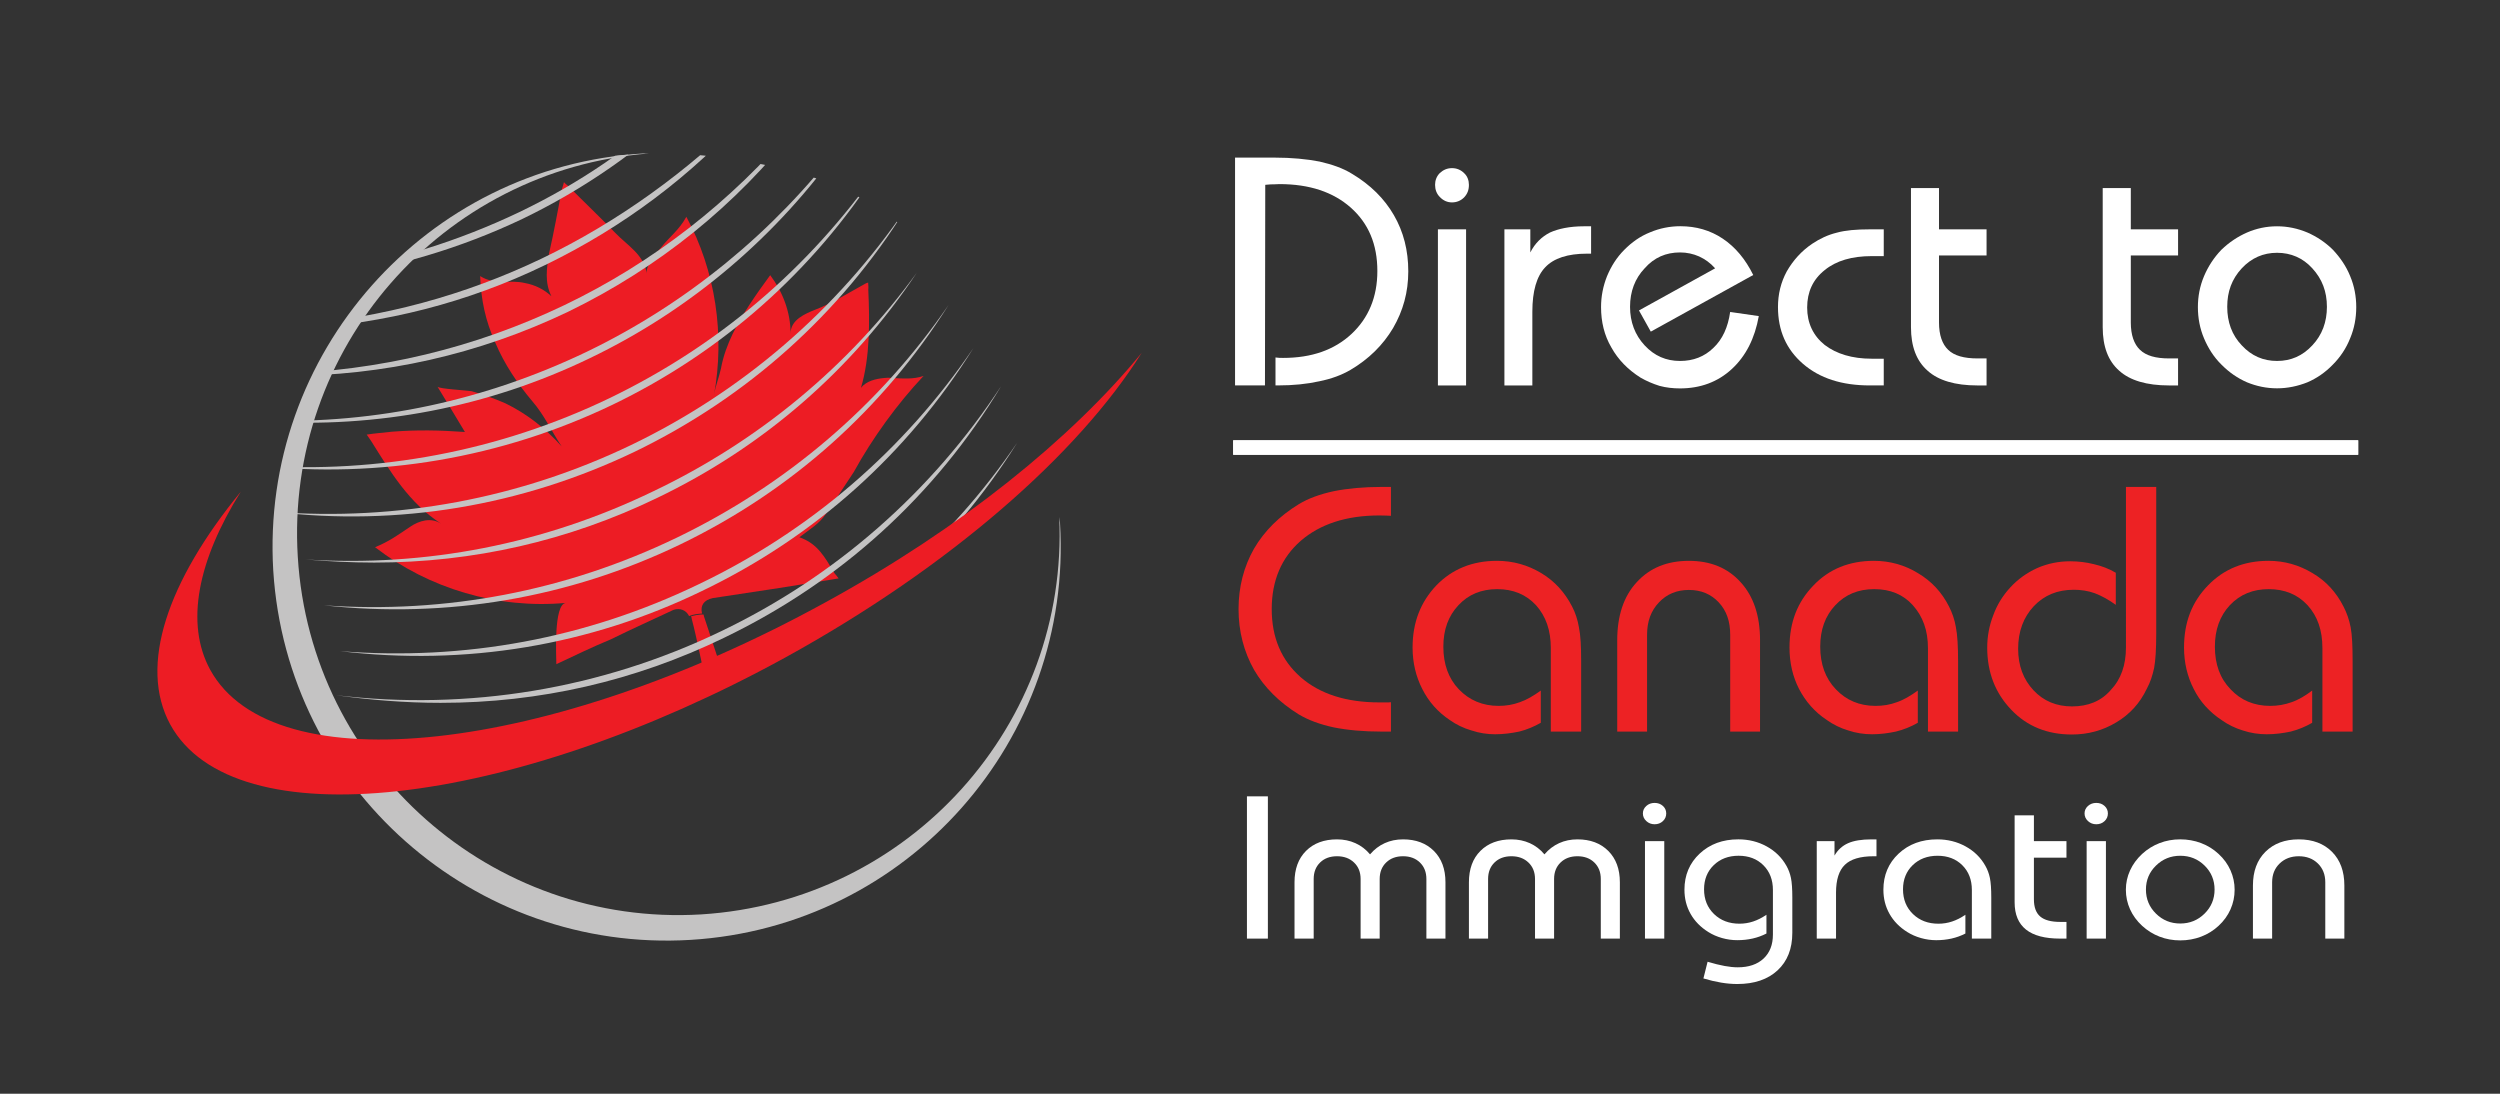
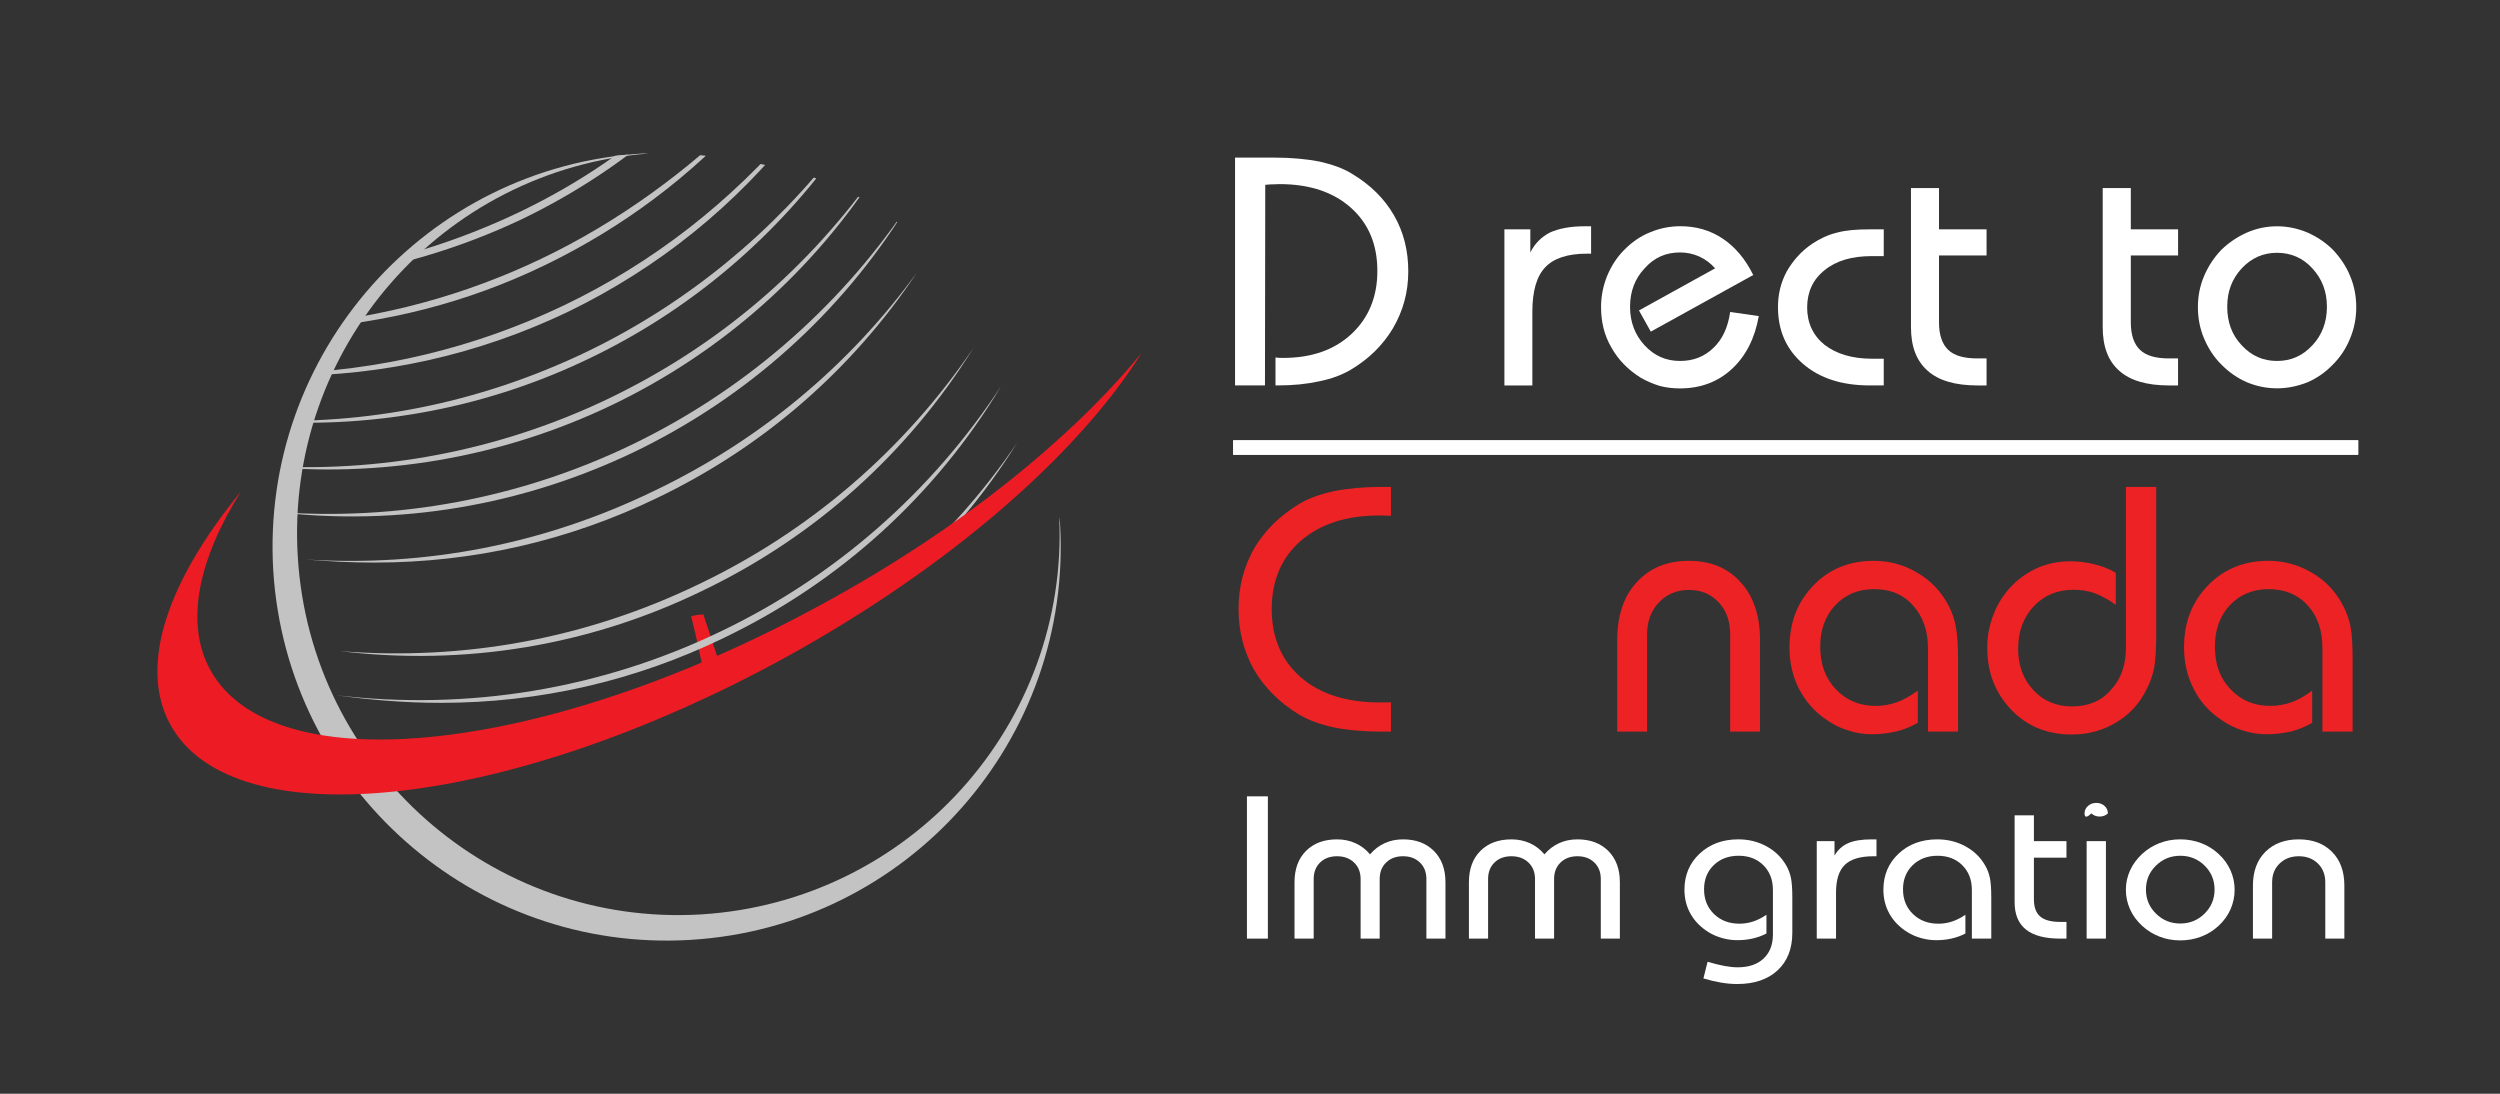
<svg xmlns="http://www.w3.org/2000/svg" xmlns:xlink="http://www.w3.org/1999/xlink" version="1.1" id="Layer_1" x="0px" y="0px" width="261.127px" height="114.244px" viewBox="0 0 261.127 114.244" enable-background="new 0 0 261.127 114.244" xml:space="preserve">
  <rect x="0" y="0" width="261.127" height="114.244" fill="#333333" stroke="none" />
  <g>
    <g>
      <g>
        <g>
          <g>
            <rect x="128.806" y="45.991" fill="#FFFFFF" width="117.51" height="1.509" />
            <rect x="128.806" y="45.991" fill="#FFFFFF" width="117.51" height="1.509" />
            <g>
              <path fill="#FFFFFF" d="M133.227,37.339c0.091,0,0.228,0.023,0.401,0.038c0.205,0,0.304,0.007,0.388,0.007        c2.995,0,5.354-0.834,7.15-2.502c1.774-1.661,2.7-3.852,2.7-6.567c0-2.806-0.926-4.982-2.775-6.628        c-1.843-1.63-4.308-2.457-7.455-2.457c-0.144,0-0.349,0.023-0.546,0.023c-0.212,0-0.516,0-0.933,0.053l-0.03,20.952h-3.125        V16.462h4.11c1.812,0,3.39,0.155,4.716,0.413c1.305,0.299,2.45,0.694,3.375,1.27c1.949,1.161,3.397,2.609,4.391,4.33        c1.009,1.744,1.502,3.686,1.502,5.87c0,2.176-0.539,4.118-1.593,5.93c-1.039,1.751-2.525,3.23-4.444,4.36        c-0.909,0.531-1.979,0.933-3.253,1.19c-1.297,0.288-2.723,0.432-4.3,0.432h-0.28V37.339z" />
-               <path fill="#FFFFFF" d="M149.895,19.306c0-0.463,0.159-0.891,0.485-1.221c0.364-0.341,0.781-0.523,1.281-0.523        c0.493,0,0.926,0.182,1.267,0.523c0.341,0.311,0.501,0.758,0.501,1.221c0,0.546-0.16,0.948-0.501,1.312        c-0.341,0.341-0.773,0.523-1.267,0.523c-0.478,0-0.902-0.182-1.259-0.554C150.054,20.246,149.895,19.799,149.895,19.306z         M150.191,40.258V23.955h2.942v16.304H150.191z" />
              <path fill="#FFFFFF" d="M157.137,40.258V23.955h2.707v2.411c0.485-0.955,1.176-1.63,2.048-2.078        c0.872-0.395,2.063-0.652,3.556-0.652h0.743v2.859h-0.432c-2.01,0-3.474,0.478-4.36,1.426        c-0.895,0.933-1.343,2.487-1.343,4.641v7.697H157.137z" />
              <path fill="#FFFFFF" d="M183.708,33.017c-0.417,2.32-1.342,4.17-2.828,5.536c-1.464,1.35-3.284,2.017-5.399,2.017        c-0.721,0-1.441-0.076-2.146-0.266c-0.697-0.22-1.357-0.5-1.986-0.864c-1.313-0.834-2.328-1.866-3.041-3.147        c-0.743-1.267-1.077-2.685-1.077-4.216c0-1.123,0.213-2.191,0.622-3.223c0.425-1.023,1.001-1.956,1.813-2.768        c0.773-0.781,1.653-1.411,2.685-1.82c0.985-0.417,2.063-0.637,3.154-0.637c1.661,0,3.132,0.425,4.437,1.297        c1.319,0.887,2.366,2.138,3.185,3.799l-10.7,5.915l-1.235-2.214l7.954-4.398c-0.508-0.577-1.068-0.963-1.676-1.244        c-0.606-0.266-1.273-0.417-1.986-0.417c-1.472,0-2.707,0.531-3.701,1.661c-1.008,1.062-1.523,2.419-1.523,4.019        c0,1.585,0.516,2.942,1.523,4.026c1.017,1.1,2.245,1.63,3.701,1.63c1.38,0,2.548-0.455,3.473-1.357        c0.964-0.902,1.532-2.168,1.76-3.761L183.708,33.017z" />
              <path fill="#FFFFFF" d="M196.759,26.752h-1.267c-2.04,0-3.692,0.47-4.906,1.464c-1.221,0.971-1.827,2.275-1.827,3.905        c0,1.615,0.622,2.935,1.827,3.905c1.229,0.94,2.882,1.441,4.906,1.441h1.267v2.791h-1.456c-2.927,0-5.24-0.75-6.984-2.26        c-1.744-1.517-2.608-3.465-2.608-5.922c0-1.35,0.296-2.571,0.918-3.731c0.652-1.13,1.517-2.116,2.654-2.882        c0.804-0.538,1.638-0.933,2.57-1.16c0.895-0.25,2.04-0.349,3.45-0.349h1.456V26.752z" />
              <path fill="#FFFFFF" d="M199.603,19.647h2.927v4.308h4.968v2.73h-4.968v6.999c0,1.312,0.342,2.268,0.956,2.852        c0.637,0.622,1.66,0.902,3.079,0.902h0.933v2.821h-0.971c-2.306,0-4.058-0.516-5.188-1.539        c-1.152-1.009-1.736-2.51-1.736-4.542V19.647z" />
              <path fill="#FFFFFF" d="M219.63,19.647h2.935v4.308h4.937v2.73h-4.937v6.999c0,1.312,0.342,2.268,0.956,2.852        c0.645,0.622,1.646,0.902,3.063,0.902h0.917v2.821h-0.955c-2.313,0-4.064-0.516-5.194-1.539        c-1.146-1.009-1.722-2.51-1.722-4.542V19.647z" />
              <path fill="#FFFFFF" d="M229.572,32.076c0-1.123,0.205-2.191,0.638-3.223c0.432-1.023,1.038-1.956,1.819-2.768        c0.812-0.781,1.691-1.365,2.67-1.797c0.978-0.425,2.024-0.652,3.139-0.652c1.107,0,2.169,0.228,3.178,0.652        c0.979,0.432,1.865,1.016,2.654,1.797c0.766,0.812,1.388,1.721,1.805,2.752c0.433,1.031,0.637,2.116,0.637,3.238        c0,1.145-0.204,2.229-0.637,3.261c-0.417,1.054-1.039,1.979-1.805,2.745c-0.789,0.819-1.676,1.426-2.654,1.85        c-1.009,0.402-2.07,0.629-3.178,0.629c-1.114,0-2.161-0.227-3.139-0.629c-0.979-0.424-1.858-1.031-2.67-1.85        c-0.781-0.766-1.388-1.714-1.819-2.745C229.777,34.306,229.572,33.221,229.572,32.076z M232.636,32.046        c0,1.585,0.484,2.942,1.517,4.026c1.016,1.1,2.244,1.63,3.685,1.63c1.449,0,2.67-0.531,3.686-1.63        c1.024-1.084,1.524-2.441,1.524-4.026c0-1.593-0.5-2.904-1.524-4.019c-0.985-1.084-2.236-1.623-3.686-1.623        c-1.44,0-2.669,0.539-3.685,1.623C233.121,29.142,232.636,30.453,232.636,32.046z" />
            </g>
          </g>
          <g>
            <path fill="#ED2224" d="M145.285,53.878c-0.122,0-0.318-0.008-0.463-0.023c-0.159,0-0.409-0.015-0.751-0.015       c-3.458,0-6.203,0.91-8.213,2.655c-1.994,1.744-3.025,4.125-3.025,7.128s1.031,5.361,3.025,7.113       c2.01,1.751,4.755,2.631,8.213,2.631c0.342,0,0.592,0,0.767,0c0.166,0,0.333,0,0.447-0.022v3.071h-0.964       c-1.903,0-3.579-0.152-5.012-0.44c-1.441-0.311-2.646-0.758-3.641-1.35c-2.04-1.259-3.602-2.813-4.686-4.671       c-1.054-1.881-1.615-3.996-1.615-6.332s0.561-4.452,1.615-6.31c1.084-1.858,2.646-3.405,4.686-4.656       c0.994-0.599,2.199-1.039,3.641-1.35c1.433-0.288,3.108-0.447,5.012-0.447h0.964V53.878z" />
-             <path fill="#ED2224" d="M161.983,76.416v-8.721c0-1.858-0.509-3.314-1.54-4.475c-1.046-1.13-2.396-1.684-4.057-1.684       c-1.646,0-2.995,0.546-4.042,1.669c-1.069,1.13-1.585,2.578-1.585,4.337c0,1.82,0.531,3.314,1.607,4.444       c1.093,1.152,2.495,1.744,4.164,1.744c0.766,0,1.517-0.121,2.222-0.387c0.713-0.243,1.44-0.675,2.184-1.214v3.367       c-0.721,0.41-1.471,0.721-2.252,0.918c-0.804,0.167-1.646,0.28-2.525,0.28c-0.812,0-1.63-0.121-2.472-0.401       c-0.819-0.235-1.578-0.607-2.245-1.077c-1.267-0.842-2.229-1.941-2.89-3.261c-0.651-1.274-1.008-2.723-1.008-4.315       c0-2.639,0.842-4.762,2.479-6.491c1.661-1.714,3.776-2.57,6.332-2.57c1.691,0,3.223,0.44,4.641,1.289       c1.373,0.826,2.442,1.987,3.208,3.48c0.341,0.652,0.584,1.388,0.713,2.169c0.174,0.804,0.235,1.994,0.235,3.541v7.356H161.983z       " />
            <path fill="#ED2224" d="M168.921,76.416v-9.548c0-2.548,0.675-4.58,2.024-6.044c1.381-1.517,3.2-2.244,5.46-2.244       c2.245,0,4.058,0.728,5.415,2.244c1.342,1.464,2.017,3.496,2.017,6.044v9.548h-3.116V66.307c0-1.411-0.38-2.511-1.198-3.39       c-0.804-0.857-1.835-1.297-3.117-1.297c-1.273,0-2.313,0.439-3.124,1.297c-0.834,0.879-1.244,1.979-1.244,3.39v10.108H168.921z       " />
            <path fill="#ED2224" d="M201.377,76.416v-8.721c0-1.858-0.538-3.314-1.577-4.475c-1.009-1.13-2.358-1.684-4.034-1.684       c-1.661,0-2.995,0.546-4.058,1.669c-1.068,1.13-1.584,2.578-1.584,4.337c0,1.82,0.538,3.314,1.622,4.444       c1.085,1.152,2.473,1.744,4.156,1.744c0.773,0,1.539-0.121,2.229-0.387c0.72-0.243,1.44-0.675,2.184-1.214v3.367       c-0.713,0.41-1.486,0.721-2.29,0.918c-0.789,0.167-1.623,0.28-2.465,0.28c-0.856,0-1.69-0.121-2.518-0.401       c-0.796-0.235-1.547-0.607-2.214-1.077c-1.282-0.842-2.229-1.941-2.92-3.261c-0.652-1.274-0.993-2.723-0.993-4.315       c0-2.639,0.826-4.762,2.502-6.491c1.631-1.714,3.754-2.57,6.31-2.57c1.676,0,3.23,0.44,4.61,1.289       c1.396,0.826,2.487,1.987,3.238,3.48c0.334,0.652,0.592,1.388,0.721,2.169c0.159,0.804,0.228,1.994,0.228,3.541v7.356H201.377z       " />
            <path fill="#ED2224" d="M225.219,50.86v15.401c0,1.539-0.076,2.753-0.22,3.511c-0.167,0.781-0.409,1.524-0.766,2.169       c-0.713,1.51-1.79,2.685-3.2,3.519c-1.396,0.835-2.92,1.259-4.626,1.259c-2.556,0-4.672-0.849-6.317-2.57       c-1.668-1.736-2.524-3.891-2.524-6.507c0-1.19,0.22-2.32,0.629-3.374c0.395-1.092,0.986-2.04,1.76-2.89       c0.812-0.887,1.744-1.547,2.836-2.047c1.107-0.479,2.244-0.705,3.442-0.705c0.872,0,1.691,0.105,2.48,0.303       c0.811,0.189,1.569,0.471,2.282,0.895v3.353c-0.743-0.539-1.464-0.933-2.191-1.214c-0.705-0.258-1.464-0.363-2.199-0.363       c-1.722,0-3.087,0.576-4.171,1.713c-1.077,1.153-1.638,2.632-1.638,4.452c0,1.767,0.553,3.215,1.6,4.33       c1.054,1.137,2.411,1.69,4.034,1.69c1.684,0,3.049-0.561,4.042-1.714c1.069-1.122,1.585-2.616,1.585-4.429V50.86H225.219z" />
            <path fill="#ED2224" d="M242.578,76.416v-8.721c0-1.858-0.501-3.314-1.547-4.475c-1.039-1.13-2.404-1.684-4.065-1.684       c-1.63,0-2.987,0.546-4.049,1.669c-1.055,1.13-1.57,2.578-1.57,4.337c0,1.82,0.531,3.314,1.631,4.444       c1.062,1.152,2.472,1.744,4.141,1.744c0.773,0,1.509-0.121,2.244-0.387c0.713-0.243,1.434-0.675,2.146-1.214v3.367       c-0.713,0.41-1.464,0.721-2.245,0.918c-0.788,0.167-1.622,0.28-2.494,0.28c-0.842,0-1.684-0.121-2.519-0.401       c-0.78-0.235-1.539-0.607-2.198-1.077c-1.274-0.842-2.268-1.941-2.92-3.261c-0.652-1.274-1.009-2.723-1.009-4.315       c0-2.639,0.819-4.762,2.503-6.491c1.653-1.714,3.769-2.57,6.309-2.57c1.691,0,3.208,0.44,4.618,1.289       c1.403,0.826,2.465,1.987,3.224,3.48c0.341,0.652,0.599,1.388,0.75,2.169c0.152,0.804,0.205,1.994,0.205,3.541v7.356H242.578z" />
          </g>
        </g>
      </g>
    </g>
    <g>
      <path fill="#FFFFFF" d="M130.244,98.039V83.179h2.187v14.859H130.244z" />
      <path fill="#FFFFFF" d="M135.213,98.039v-5.884c0-1.384,0.4-2.477,1.202-3.279c0.802-0.802,1.882-1.203,3.24-1.203    c0.694,0,1.336,0.133,1.924,0.399s1.095,0.655,1.522,1.167c0.442-0.519,0.954-0.909,1.534-1.172    c0.58-0.264,1.218-0.395,1.912-0.395c1.344,0,2.418,0.403,3.224,1.209c0.805,0.806,1.208,1.897,1.208,3.273v5.884h-1.992v-6.227    c0-0.712-0.226-1.286-0.676-1.722c-0.45-0.437-1.038-0.654-1.764-0.654c-0.725,0-1.313,0.218-1.763,0.654    c-0.451,0.436-0.676,1.01-0.676,1.722v6.227h-1.992v-6.227c0-0.712-0.229-1.286-0.688-1.722c-0.458-0.437-1.049-0.654-1.774-0.654    c-0.732,0-1.322,0.218-1.769,0.654c-0.447,0.436-0.67,1.01-0.67,1.722v6.227H135.213z" />
      <path fill="#FFFFFF" d="M153.43,98.039v-5.884c0-1.384,0.4-2.477,1.202-3.279c0.802-0.802,1.882-1.203,3.24-1.203    c0.694,0,1.336,0.133,1.924,0.399s1.095,0.655,1.522,1.167c0.442-0.519,0.954-0.909,1.534-1.172    c0.58-0.264,1.218-0.395,1.912-0.395c1.344,0,2.418,0.403,3.224,1.209c0.805,0.806,1.208,1.897,1.208,3.273v5.884h-1.992v-6.227    c0-0.712-0.226-1.286-0.676-1.722c-0.45-0.437-1.038-0.654-1.764-0.654c-0.725,0-1.313,0.218-1.763,0.654    c-0.451,0.436-0.676,1.01-0.676,1.722v6.227h-1.992v-6.227c0-0.712-0.229-1.286-0.688-1.722c-0.458-0.437-1.049-0.654-1.774-0.654    c-0.732,0-1.322,0.218-1.769,0.654c-0.447,0.436-0.67,1.01-0.67,1.722v6.227H153.43z" />
-       <path fill="#FFFFFF" d="M171.601,84.963c0-0.304,0.118-0.563,0.354-0.777c0.237-0.215,0.527-0.322,0.87-0.322    c0.344,0,0.632,0.105,0.865,0.316c0.232,0.211,0.349,0.473,0.349,0.783c0,0.318-0.116,0.587-0.349,0.805    c-0.233,0.218-0.521,0.327-0.865,0.327c-0.336,0-0.624-0.111-0.864-0.332C171.721,85.542,171.601,85.275,171.601,84.963z     M171.819,98.039v-10.18h2.015v10.18H171.819z" />
      <path fill="#FFFFFF" d="M187.208,97.447c0,1.653-0.514,2.956-1.54,3.907c-1.027,0.951-2.43,1.427-4.208,1.427    c-0.542,0-1.104-0.049-1.688-0.146s-1.201-0.242-1.85-0.436l0.436-1.743c0.671,0.2,1.261,0.348,1.769,0.44    c0.508,0.094,0.968,0.141,1.38,0.141c1.145,0,2.044-0.305,2.696-0.913c0.652-0.609,0.979-1.446,0.979-2.512v-4.648    c0-1.065-0.332-1.929-0.997-2.589c-0.664-0.661-1.526-0.991-2.587-0.991c-1.054,0-1.918,0.327-2.594,0.98    c-0.676,0.654-1.014,1.496-1.014,2.527c0,1.051,0.348,1.912,1.042,2.583c0.695,0.672,1.58,1.007,2.656,1.007    c0.489,0,0.964-0.076,1.426-0.229c0.462-0.151,0.926-0.387,1.392-0.705v1.961c-0.458,0.235-0.941,0.41-1.448,0.524    c-0.508,0.114-1.041,0.171-1.598,0.171c-0.534,0-1.064-0.074-1.592-0.223c-0.526-0.149-1.004-0.358-1.431-0.628    c-0.81-0.505-1.428-1.137-1.855-1.895c-0.428-0.757-0.641-1.6-0.641-2.526c0-1.521,0.53-2.779,1.591-3.771    c1.062-0.993,2.408-1.489,4.042-1.489c1.076,0,2.062,0.245,2.954,0.736c0.894,0.491,1.58,1.166,2.062,2.023    c0.221,0.388,0.379,0.812,0.475,1.271s0.144,1.146,0.144,2.06V97.447z" />
      <path fill="#FFFFFF" d="M189.761,98.039v-10.18h1.855v1.505c0.343-0.595,0.816-1.025,1.42-1.292    c0.603-0.267,1.415-0.399,2.438-0.399h0.526v1.764h-0.309c-1.382,0-2.38,0.298-2.994,0.893c-0.615,0.595-0.922,1.563-0.922,2.905    v4.805H189.761z" />
      <path fill="#FFFFFF" d="M205.963,98.039v-5.074c0-1.065-0.332-1.929-0.997-2.589c-0.664-0.661-1.526-0.991-2.587-0.991    c-1.054,0-1.918,0.327-2.594,0.98c-0.676,0.654-1.014,1.496-1.014,2.527c0,1.051,0.348,1.912,1.042,2.583    c0.695,0.672,1.58,1.007,2.656,1.007c0.489,0,0.964-0.076,1.426-0.229c0.462-0.151,0.926-0.387,1.392-0.705v1.961    c-0.458,0.235-0.941,0.41-1.448,0.524c-0.508,0.114-1.041,0.171-1.598,0.171c-0.534,0-1.064-0.074-1.592-0.223    c-0.526-0.149-1.004-0.358-1.431-0.628c-0.81-0.505-1.428-1.137-1.855-1.895c-0.428-0.757-0.641-1.6-0.641-2.526    c0-1.521,0.53-2.779,1.591-3.771c1.062-0.993,2.408-1.489,4.042-1.489c1.076,0,2.062,0.245,2.954,0.736    c0.894,0.491,1.58,1.166,2.062,2.023c0.221,0.388,0.379,0.812,0.475,1.271s0.144,1.146,0.144,2.06v4.275H205.963z" />
      <path fill="#FFFFFF" d="M210.428,85.161h2.016v2.698h3.4v1.723h-3.4v4.358c0,0.816,0.219,1.413,0.658,1.79    c0.438,0.377,1.139,0.565,2.101,0.565h0.642v1.743h-0.664c-1.588,0-2.776-0.314-3.566-0.944c-0.79-0.629-1.186-1.577-1.186-2.843    V85.161z" />
-       <path fill="#FFFFFF" d="M217.733,84.963c0-0.304,0.118-0.563,0.354-0.777c0.237-0.215,0.527-0.322,0.87-0.322    c0.344,0,0.632,0.105,0.865,0.316c0.232,0.211,0.349,0.473,0.349,0.783c0,0.318-0.116,0.587-0.349,0.805    c-0.233,0.218-0.521,0.327-0.865,0.327c-0.336,0-0.624-0.111-0.864-0.332C217.853,85.542,217.733,85.275,217.733,84.963z     M217.951,98.039v-10.18h2.015v10.18H217.951z" />
+       <path fill="#FFFFFF" d="M217.733,84.963c0-0.304,0.118-0.563,0.354-0.777c0.237-0.215,0.527-0.322,0.87-0.322    c0.344,0,0.632,0.105,0.865,0.316c0.232,0.211,0.349,0.473,0.349,0.783c-0.233,0.218-0.521,0.327-0.865,0.327c-0.336,0-0.624-0.111-0.864-0.332C217.853,85.542,217.733,85.275,217.733,84.963z     M217.951,98.039v-10.18h2.015v10.18H217.951z" />
      <path fill="#FFFFFF" d="M222.049,92.933c0-0.705,0.146-1.376,0.436-2.013s0.71-1.211,1.259-1.723    c0.542-0.498,1.151-0.877,1.827-1.137c0.675-0.259,1.395-0.389,2.158-0.389c0.763,0,1.488,0.13,2.175,0.389    c0.688,0.26,1.298,0.639,1.832,1.137c0.542,0.498,0.956,1.068,1.242,1.712c0.287,0.644,0.43,1.318,0.43,2.023    c0,0.72-0.143,1.402-0.43,2.05c-0.286,0.646-0.7,1.219-1.242,1.717c-0.534,0.498-1.145,0.877-1.832,1.137    c-0.687,0.259-1.412,0.389-2.175,0.389c-0.764,0-1.483-0.13-2.158-0.389c-0.676-0.26-1.285-0.639-1.827-1.137    c-0.549-0.505-0.969-1.079-1.259-1.723C222.195,94.334,222.049,93.653,222.049,92.933z M224.145,92.913    c0,0.989,0.349,1.828,1.048,2.517c0.698,0.688,1.543,1.032,2.536,1.032c0.992,0,1.838-0.344,2.536-1.032s1.048-1.527,1.048-2.517    c0-0.982-0.348-1.816-1.042-2.501c-0.695-0.685-1.542-1.027-2.542-1.027c-0.993,0-1.838,0.343-2.536,1.027    C224.494,91.096,224.145,91.93,224.145,92.913z" />
      <path fill="#FFFFFF" d="M235.321,98.039v-5.552c0-1.48,0.435-2.652,1.305-3.518c0.871-0.864,2.031-1.297,3.481-1.297    s2.606,0.433,3.469,1.297c0.863,0.865,1.294,2.037,1.294,3.518v5.552h-1.992v-5.884c0-0.803-0.258-1.456-0.772-1.961    c-0.516-0.505-1.182-0.758-1.998-0.758c-0.81,0-1.476,0.253-1.998,0.758c-0.523,0.505-0.784,1.158-0.784,1.961v5.884H235.321z" />
    </g>
    <g>
      <g>
        <defs>
          <path id="SVGID_1_" d="M36.708,76.347c0,0-0.713,10.101,51.331-12.725c0,0,18.799-12.694,20.831-16.319      c0,0-0.523-16.805-20.968-27.732c0,0-38.348-16.148-54.425,20.505C33.477,40.077,24.726,53.627,36.708,76.347z" />
        </defs>
        <clipPath id="SVGID_2_">
          <use xlink:href="#SVGID_1_" overflow="visible" />
        </clipPath>
        <g clip-path="url(#SVGID_2_)">
          <g>
-             <path fill="#ED1C24" d="M93.082,39.478c-0.205-0.038-0.501-0.023-0.751,0.007c-0.872,0.083-1.835,0.311-2.404,1.024       c0.956-3.17,0.917-6.954,0.766-10.26c0.031-0.25,0-0.478-0.015-0.735c-0.167,0.061-0.28,0.091-0.265,0.098       c-1.729,0.94-3.436,2.04-5.232,2.723c-1.031,0.417-2.639,1.054-2.601,2.533c0-2.237-0.804-4.36-2.131-6.127       c-1.456,1.987-2.859,3.981-3.921,6.127c-0.553,1.175-0.985,2.32-1.221,3.617c-0.197,0.917-0.569,1.805-0.735,2.791       c1.16-6.264,0.182-12.959-2.882-18.632c-0.766,1.396-1.699,2.025-2.669,3.238c-0.455,0.584-1.6,1.858-1.471,2.669       c-0.288-1.949-2.002-2.896-3.276-4.216c-1.547-1.6-3.291-3.261-4.876-4.861c-0.182-0.182-0.326-0.243-0.493-0.447       c-0.068,0.303-0.129,0.455-0.205,0.698c-0.439,2.237-0.834,4.527-1.35,6.741c-0.25,1.547-0.478,3.026,0.243,4.474       c-0.743-0.698-1.707-1.183-2.745-1.373c-1.638-0.387-3.155,0.243-4.694-0.728c0.091,2.465,0.539,4.649,1.585,6.961       c0.933,2.214,2.306,4.27,3.89,6.143c1.229,1.426,1.964,3.086,3.034,4.679c-1.661-1.85-3.61-3.397-5.893-4.504       c-1.137-0.493-2.328-0.917-3.488-1.251c-0.493-0.099-3.427-0.243-3.586-0.478c0.993,1.608,1.911,3.162,2.866,4.732       c-2.624-0.189-5.005-0.235-7.614-0.03c-0.879,0.106-1.744,0.159-2.646,0.303c0.205,0.281,0.296,0.425,0.448,0.645       c2.047,3.269,3.974,6.499,7.325,8.66c-1.062-0.69-2.298-0.318-3.253,0.334c-1.244,0.842-2.207,1.539-3.647,2.123       c5.634,4.338,12.823,6.469,19.929,5.816c-1.304,0.129-0.993,5.68-0.993,6.4c1.941-0.91,3.784-1.805,5.71-2.602       c2.184-1.084,4.338-2.032,6.529-3.071c0.713-0.234,1.342,0.062,1.623,0.646c0.47-0.183,0.872-0.221,1.357-0.266       c-0.205-0.842,0.189-1.403,1.115-1.607c2.313-0.35,4.648-0.713,6.946-1.055c2.055-0.318,4.087-0.667,6.203-1.001       c-0.197-0.25-0.265-0.371-0.424-0.53c-1.001-1.661-1.752-3.109-3.678-3.77c1.107-0.856,2.048-1.365,2.791-2.464       c0.993-1.448,1.941-2.912,2.896-4.353c1.934-3.526,4.558-7.136,7.288-10.033C95.402,39.644,94.249,39.53,93.082,39.478z" />
            <path fill="#ED1C24" d="M73.517,64.343c0-0.084-0.015-0.114-0.045-0.16c-0.455,0-0.91,0.076-1.297,0.197       c0.053,0.084,0.076,0.183,0.076,0.258c1.168,4.421,1.722,9.669,3.966,13.665c0.25,0.433,0.629,0.918,1.13,0.896       c1.941-0.084-0.706-5.399-0.963-6.241C75.397,70.106,74.487,67.224,73.517,64.343z" />
          </g>
          <g>
            <g>
              <g>
                <g>
                  <path fill="#C4C3C3" d="M33.742,76.939l0.008,0.015c4.414,0.721,9.502,1.289,14.575,1.289          c10.306,0,20.277-2.268,29.65-6.741C89.729,65.86,99.391,57.2,106.253,46.234c-7.212,10.587-16.971,18.988-28.619,24.555          C64.015,77.348,48.75,79.449,33.742,76.939L33.742,76.939z" />
                </g>
                <g>
                  <path fill="#C4C3C3" d="M35.1,72.616c3.496,0.493,7.212,0.797,10.92,0.797c10.336,0,20.285-2.283,29.575-6.779          c12.209-5.87,22.113-14.894,28.983-26.314c-7.295,11.087-17.282,19.868-29.264,25.616          C62.801,71.964,48.962,74.254,35.1,72.616L35.1,72.616z" />
                </g>
                <g>
                  <path fill="#C4C3C3" d="M35.517,68.013c13.134,1.577,26.071-0.6,37.764-6.264c11.815-5.657,21.514-14.355,28.384-25.381          C94.416,47.022,84.611,55.47,72.94,61.044C61.254,66.678,48.537,69.037,35.517,68.013L35.517,68.013z" />
                </g>
                <g>
-                   <path fill="#C4C3C3" d="M33.833,63.228c12.831,1.403,25.571-0.758,37.173-6.339c11.663-5.62,21.256-14.204,28.073-25.033          c-7.166,10.435-16.88,18.761-28.437,24.327C59.108,61.734,46.566,64.123,33.833,63.228L33.833,63.228z" />
-                 </g>
+                   </g>
                <g>
                  <path fill="#C4C3C3" d="M31.9,58.436c2.313,0.197,4.754,0.326,7.188,0.326c10.329,0,20.27-2.268,29.544-6.75          c11.094-5.323,20.361-13.376,27.133-23.531C88.66,38.249,79.257,46.06,68.254,51.307          C56.833,56.828,44.511,59.239,31.9,58.436L31.9,58.436z" />
                </g>
                <g>
                  <path fill="#C4C3C3" d="M26.895,48.638c12.657,1.365,25.442-0.781,37.052-6.347c11.413-5.482,20.998-13.968,27.793-24.592          c-7.311,10.396-16.767,18.442-28.134,23.917c-11.497,5.513-24.077,7.872-36.711,7.007V48.638L26.895,48.638z" />
                </g>
                <g>
                  <path fill="#C4C3C3" d="M28.669,53.461C41.591,55,54.49,52.839,66.282,47.189c11.777-5.695,21.529-14.438,28.338-25.396          c-7.234,10.609-17.1,19.109-28.703,24.691C54.278,52.073,41.478,54.447,28.669,53.461L28.669,53.461z" />
                </g>
                <g>
                  <path fill="#C4C3C3" d="M27.661,44.02c11.693,0.736,23.303-1.471,33.927-6.597c10.563-5.066,19.648-12.786,26.359-22.363          l-0.083-0.042c-7.015,9.21-16.183,16.717-26.572,21.722c-10.579,5.073-21.969,7.538-33.617,7.189L27.661,44.02L27.661,44.02          z" />
                </g>
                <g>
                  <path fill="#C4C3C3" d="M29.056,39.257l0.69,0.008c10.321,0,20.262-2.252,29.552-6.681          c9.494-4.61,17.585-11.132,24.054-19.417l-0.228-0.087c-6.787,8.023-14.916,14.348-24.175,18.792          c-9.343,4.474-19.368,6.878-29.817,7.166L29.056,39.257L29.056,39.257z" />
                </g>
                <g>
                  <path fill="#C4C3C3" d="M78.066,11.688c-6.233,6.184-13.46,11.47-21.476,15.314c-8.061,3.86-16.698,6.195-25.708,6.938          l0.197,0.41c9.115-0.523,17.798-2.76,25.829-6.65c8.19-3.966,15.341-9.339,21.301-15.985L78.066,11.688L78.066,11.688z" />
                </g>
                <g>
                  <path fill="#C4C3C3" d="M70.84,10.741c-4.542,4.5-10.344,8.414-16.6,11.417c-6.332,3.018-12.998,5.096-19.822,6.195          l-0.266,0.599c7.098-0.978,13.968-3.018,20.437-6.097c6.377-3.079,12.209-7.125,17.358-12.02L70.84,10.741L70.84,10.741z" />
                </g>
              </g>
            </g>
          </g>
        </g>
      </g>
      <path fill="#C4C3C3" d="M110.72,54.621c-0.03-0.243-0.053-0.447-0.083-0.622c0.993,21.65-15.614,40.154-37.393,41.511    c-21.908,1.319-40.806-15.395-42.14-37.348C29.769,36.406,46.141,17.717,67.776,16.03c-0.228,0-0.432,0.012-0.622,0    C44.465,17.399,27.19,36.929,28.541,59.595c1.418,22.667,20.945,39.949,43.596,38.576C94.818,96.792,112.092,77.28,110.72,54.621z    " />
      <path fill="#ED1C24" d="M86.188,62.932c-28.884,15.88-57.647,19.019-64.23,7.03c-2.639-4.839-1.297-11.429,3.192-18.602    c-7.659,9.35-10.708,18.177-7.363,24.32c6.59,12.034,35.361,8.856,64.261-7.015c17.214-9.472,30.591-21.264,37.203-31.812    C111.933,45.787,100.376,55.182,86.188,62.932L86.188,62.932z" />
    </g>
  </g>
</svg>